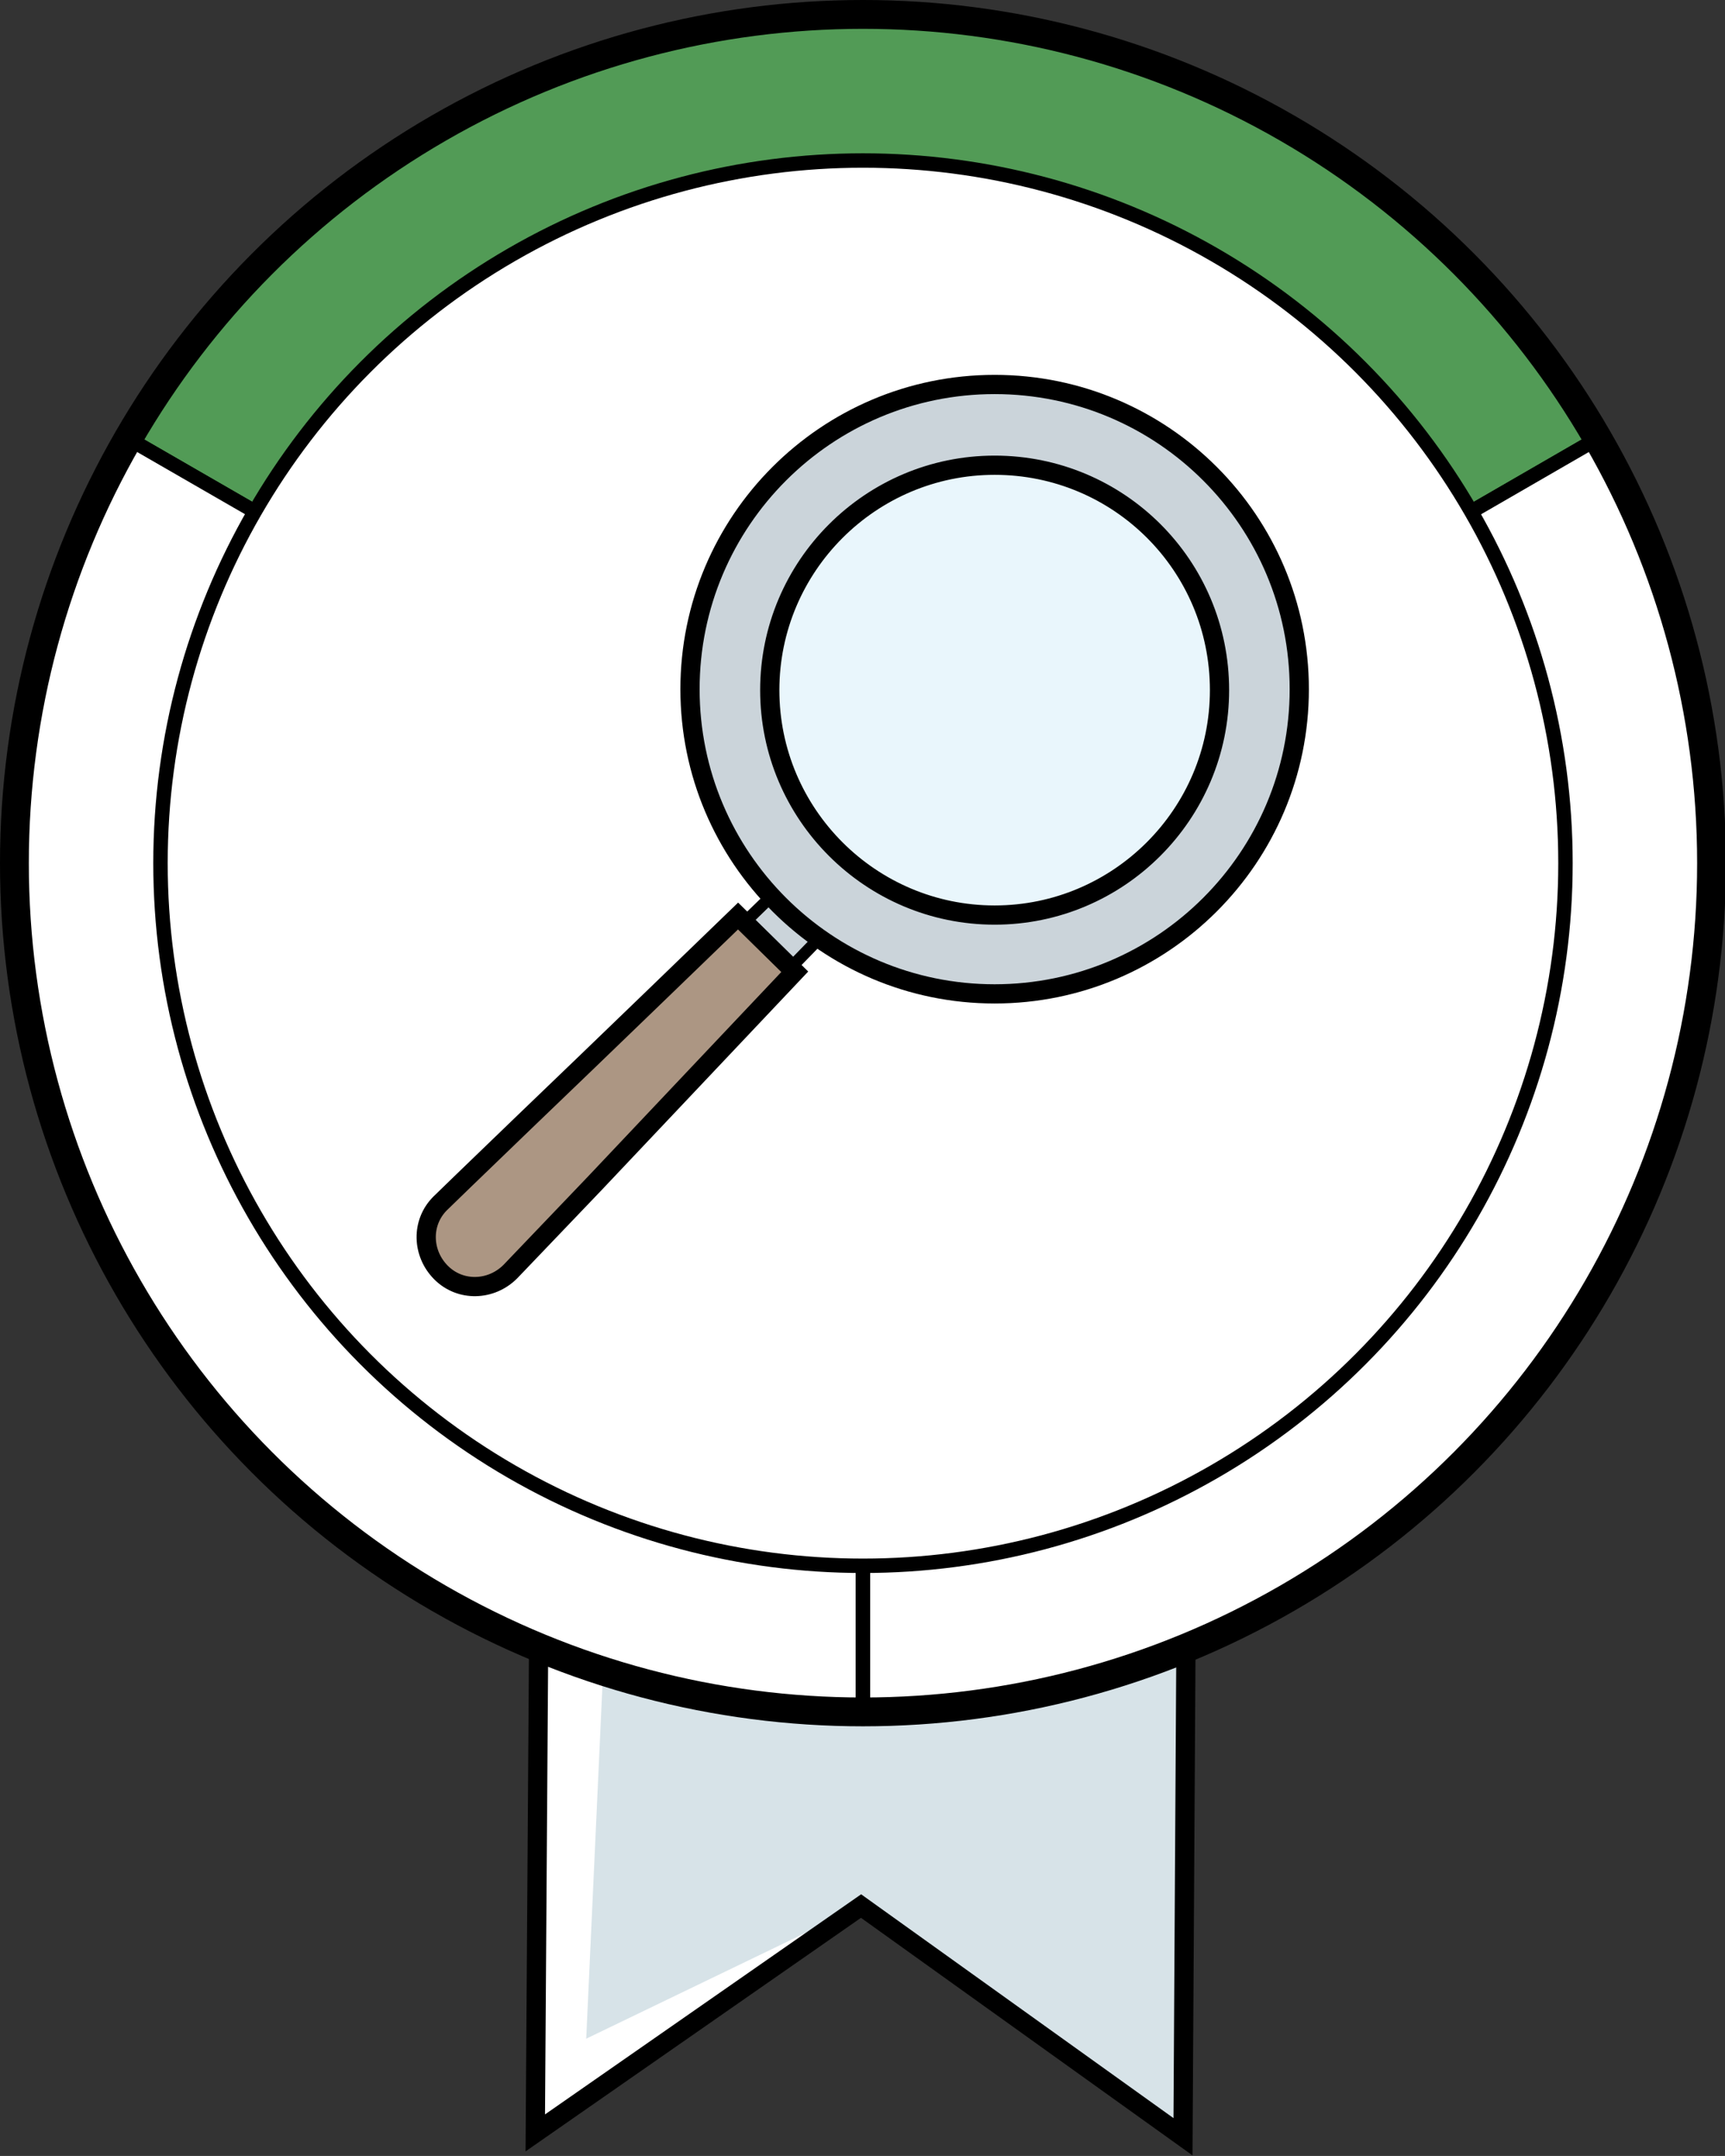
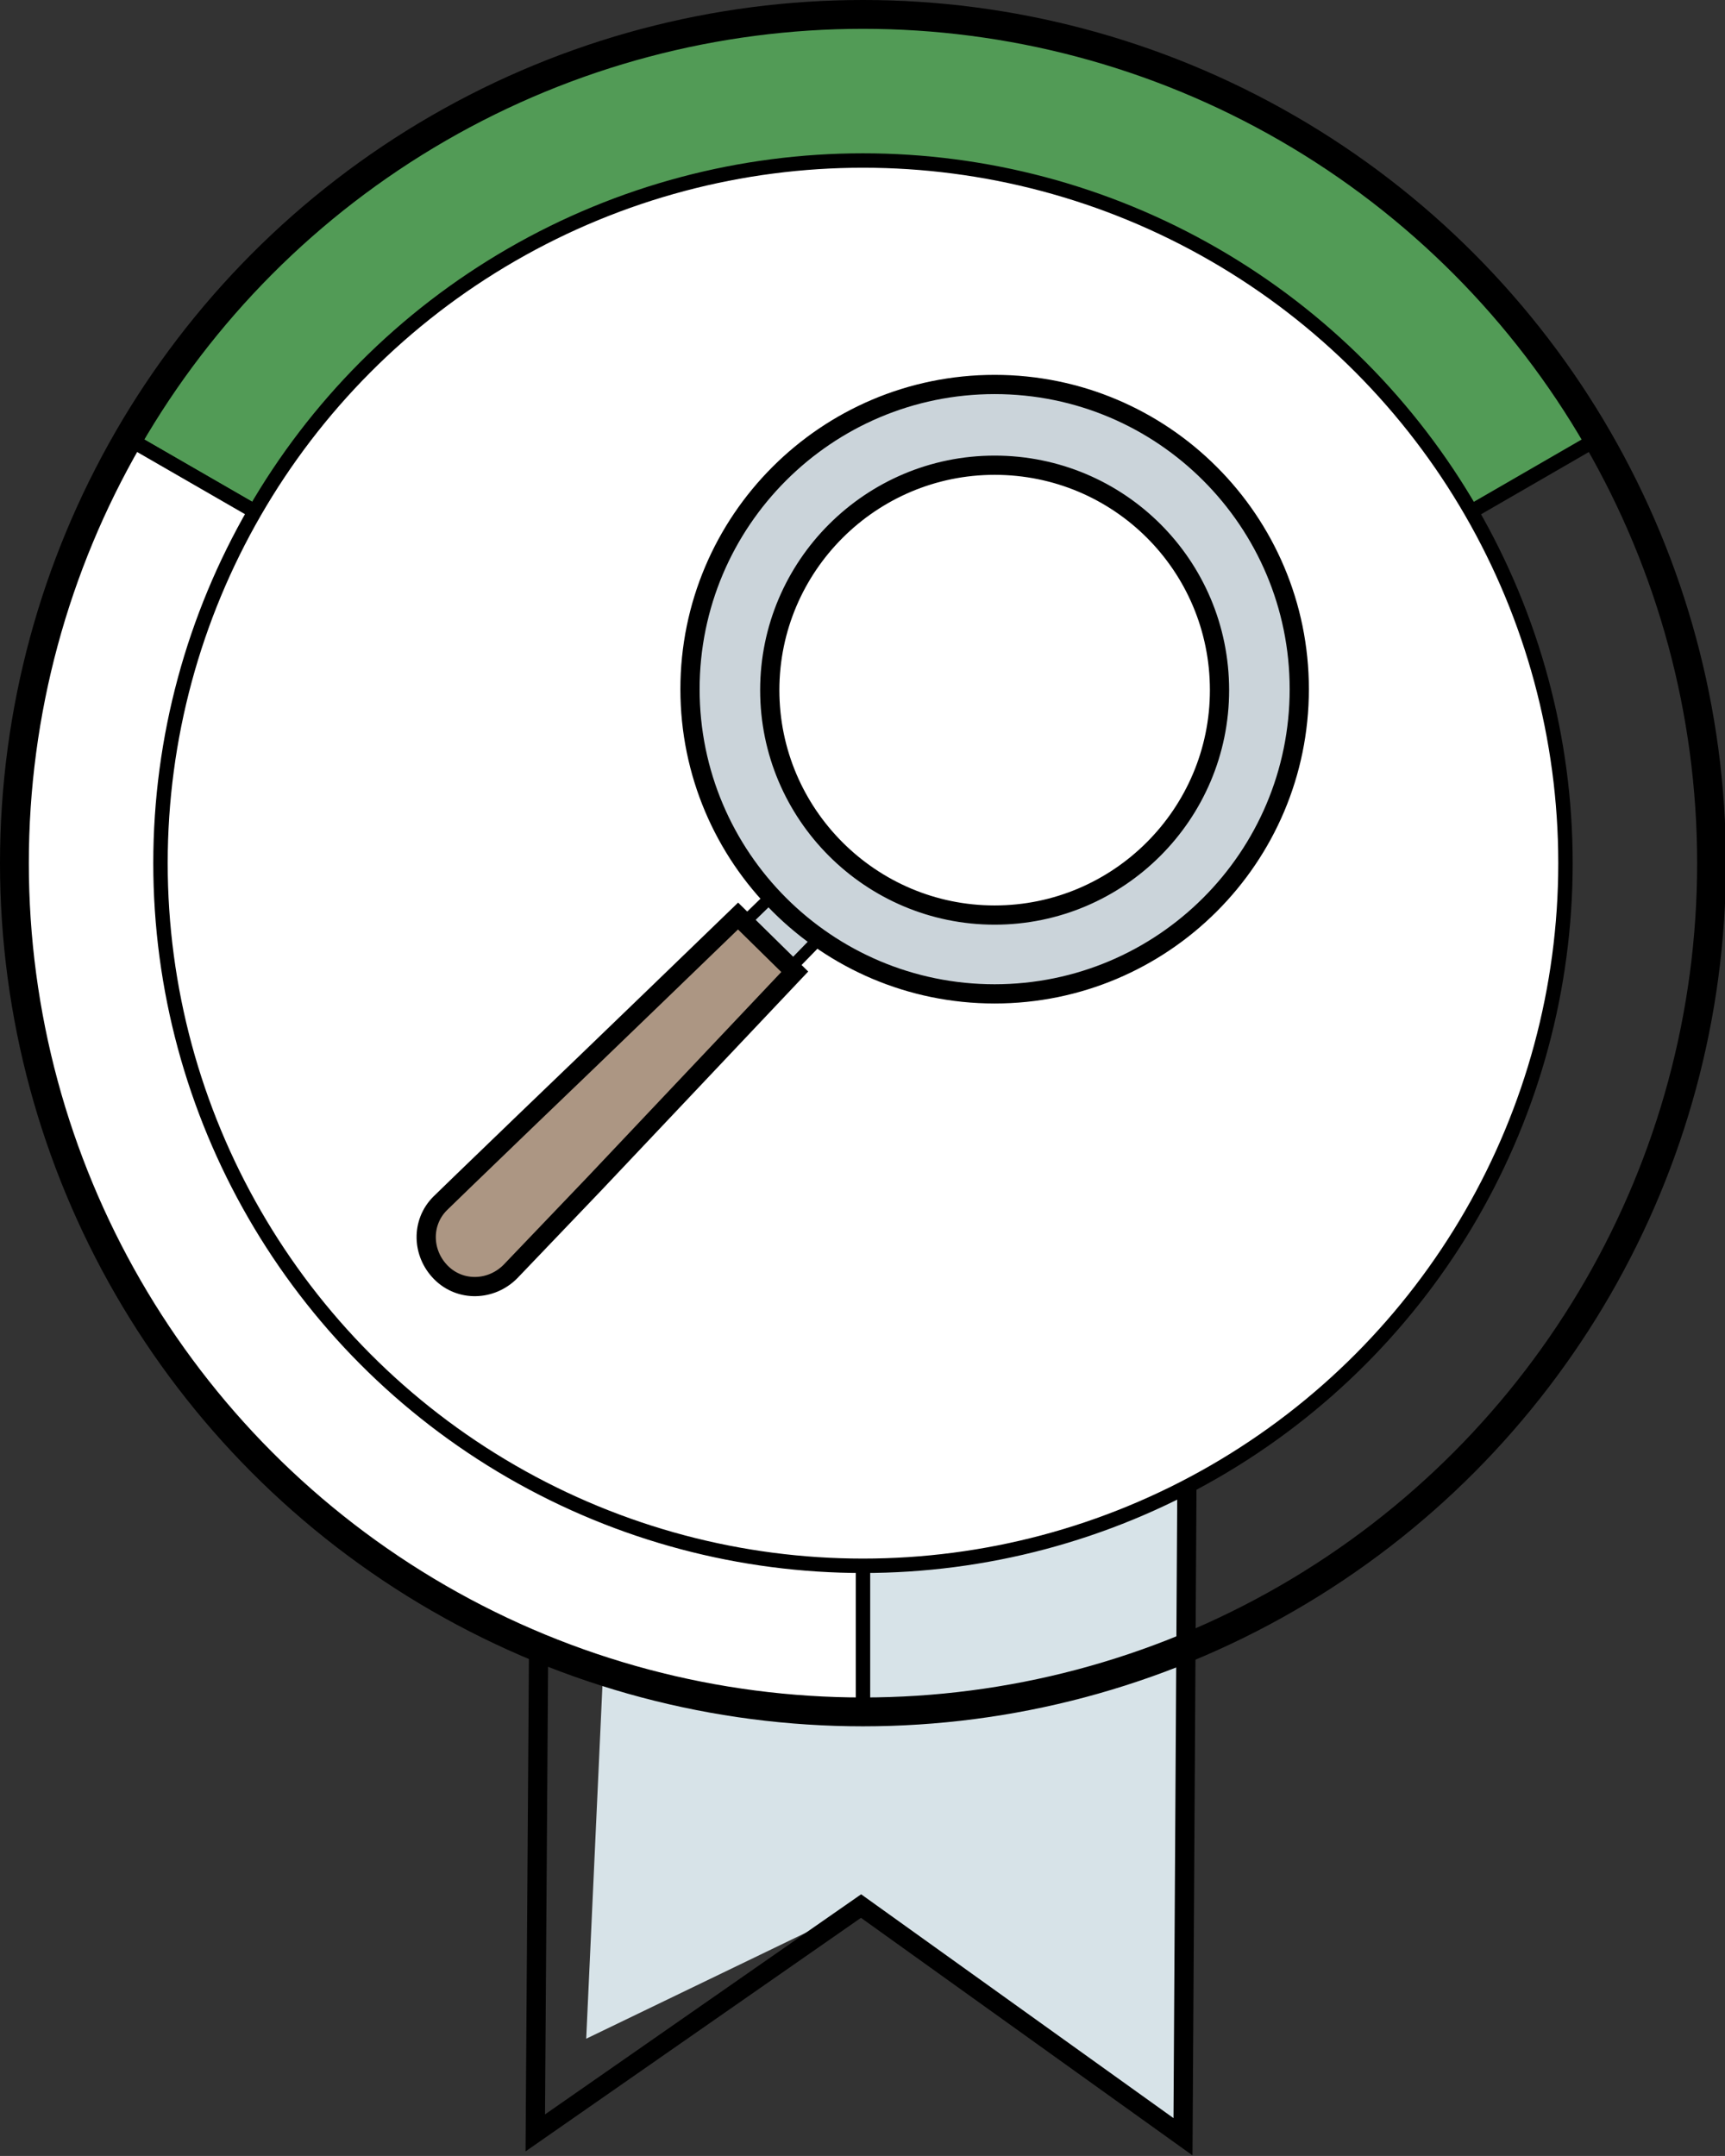
<svg xmlns="http://www.w3.org/2000/svg" version="1.1" id="Ebene_1" x="0px" y="0px" viewBox="0 0 179.5 224.3" style="enable-background:new 0 0 179.5 224.3;" xml:space="preserve">
  <rect x="0" y="0" width="179.5" height="224.3" fill="#333333" stroke="none" />
  <style type="text/css">
	.st0{fill:#FFFFFF;}
	.st1{fill:#D7E3E8;}
	.st2{fill:none;stroke:#000000;stroke-width:2;stroke-miterlimit:10;}
	.st3{fill:#529B56;stroke:#000000;stroke-width:1.5;stroke-miterlimit:10;}
	.st4{fill:#FFFFFF;stroke:#000000;stroke-width:1.5;stroke-miterlimit:10;}
	.st5{fill:none;stroke:#000000;stroke-width:3;stroke-miterlimit:10;}
	.st6{opacity:0.15;fill:#6EC6EC;stroke:#000000;stroke-width:0.695;stroke-miterlimit:10;enable-background:new    ;}
	.st7{fill:#CBD4DA;stroke:#000000;stroke-width:1.229;stroke-miterlimit:10;}
	.st8{fill:#CBD4DA;stroke:#000000;stroke-width:2;stroke-miterlimit:10;}
	.st9{fill:#AC9683;stroke:#000000;stroke-width:2;stroke-miterlimit:10;}
</style>
  <g>
-     <polygon class="st0" points="123.1,222.3 89.6,198.3 55.7,221.9 56.5,105.3 123.8,105.7  " />
    <polygon class="st1" points="122.7,220.9 89.6,198.3 61,212.1 65.9,105.5 123.8,105.7  " />
    <polygon class="st2" points="123.1,222.3 89.6,198.3 55.7,221.9 56.5,105.3 123.8,105.7  " />
  </g>
  <g>
    <g>
      <g>
        <g>
          <g>
            <path class="st3" d="M13.3,45.6C28.6,19.3,57.1,1.5,89.8,1.5s61.2,17.7,76.5,44.1L89.8,89.8L13.3,45.6z" />
            <path class="st4" d="M13.3,45.6C5.8,58.6,1.5,73.7,1.5,89.8C1.5,138.5,41,178,89.8,178V89.7L13.3,45.6z" />
-             <path class="st4" d="M89.8,178c48.7,0,88.3-39.5,88.3-88.3c0-16.1-4.3-31.2-11.8-44.1L89.8,89.8V178z" />
          </g>
        </g>
      </g>
      <circle class="st5" cx="89.8" cy="89.8" r="88.3" />
    </g>
    <g>
      <g>
        <circle class="st4" cx="89.8" cy="89.8" r="73.1" />
      </g>
    </g>
  </g>
  <g>
-     <path class="st6" d="M129.6,71.6c0,14.4-11.7,26.1-26.1,26.1S77.4,86,77.4,71.6s11.7-26.1,26.1-26.1S129.6,57.1,129.6,71.6z" />
-     <path class="st7" d="M87.9,94.9l-35.6,36.6c-3.8,3.6-9.2-1.7-5.6-5.6l36.6-35.6C86.4,87.5,90.7,91.7,87.9,94.9L87.9,94.9z" />
+     <path class="st7" d="M87.9,94.9l-35.6,36.6c-3.8,3.6-9.2-1.7-5.6-5.6l36.6-35.6C86.4,87.5,90.7,91.7,87.9,94.9z" />
    <g>
      <path class="st8" d="M103.5,103.4c-17.5,0-31.7-14.2-31.7-31.7S86,40,103.5,40s31.7,14.2,31.7,31.7S121,103.4,103.5,103.4z     M103.5,48.4c-12.9,0-23.4,10.5-23.4,23.4s10.5,23.4,23.4,23.4s23.4-10.5,23.4-23.4C126.9,58.8,116.4,48.4,103.5,48.4z" />
    </g>
    <path class="st9" d="M61.9,123.1l-8.8,9.2c-2,2-5.2,2.1-7.2,0.1s-2.1-5.2-0.1-7.2c0,0,3.7-3.6,8.8-8.5c7-6.7,22.2-21.4,22.2-21.4   l5.9,5.8L61.9,123.1z" />
  </g>
</svg>